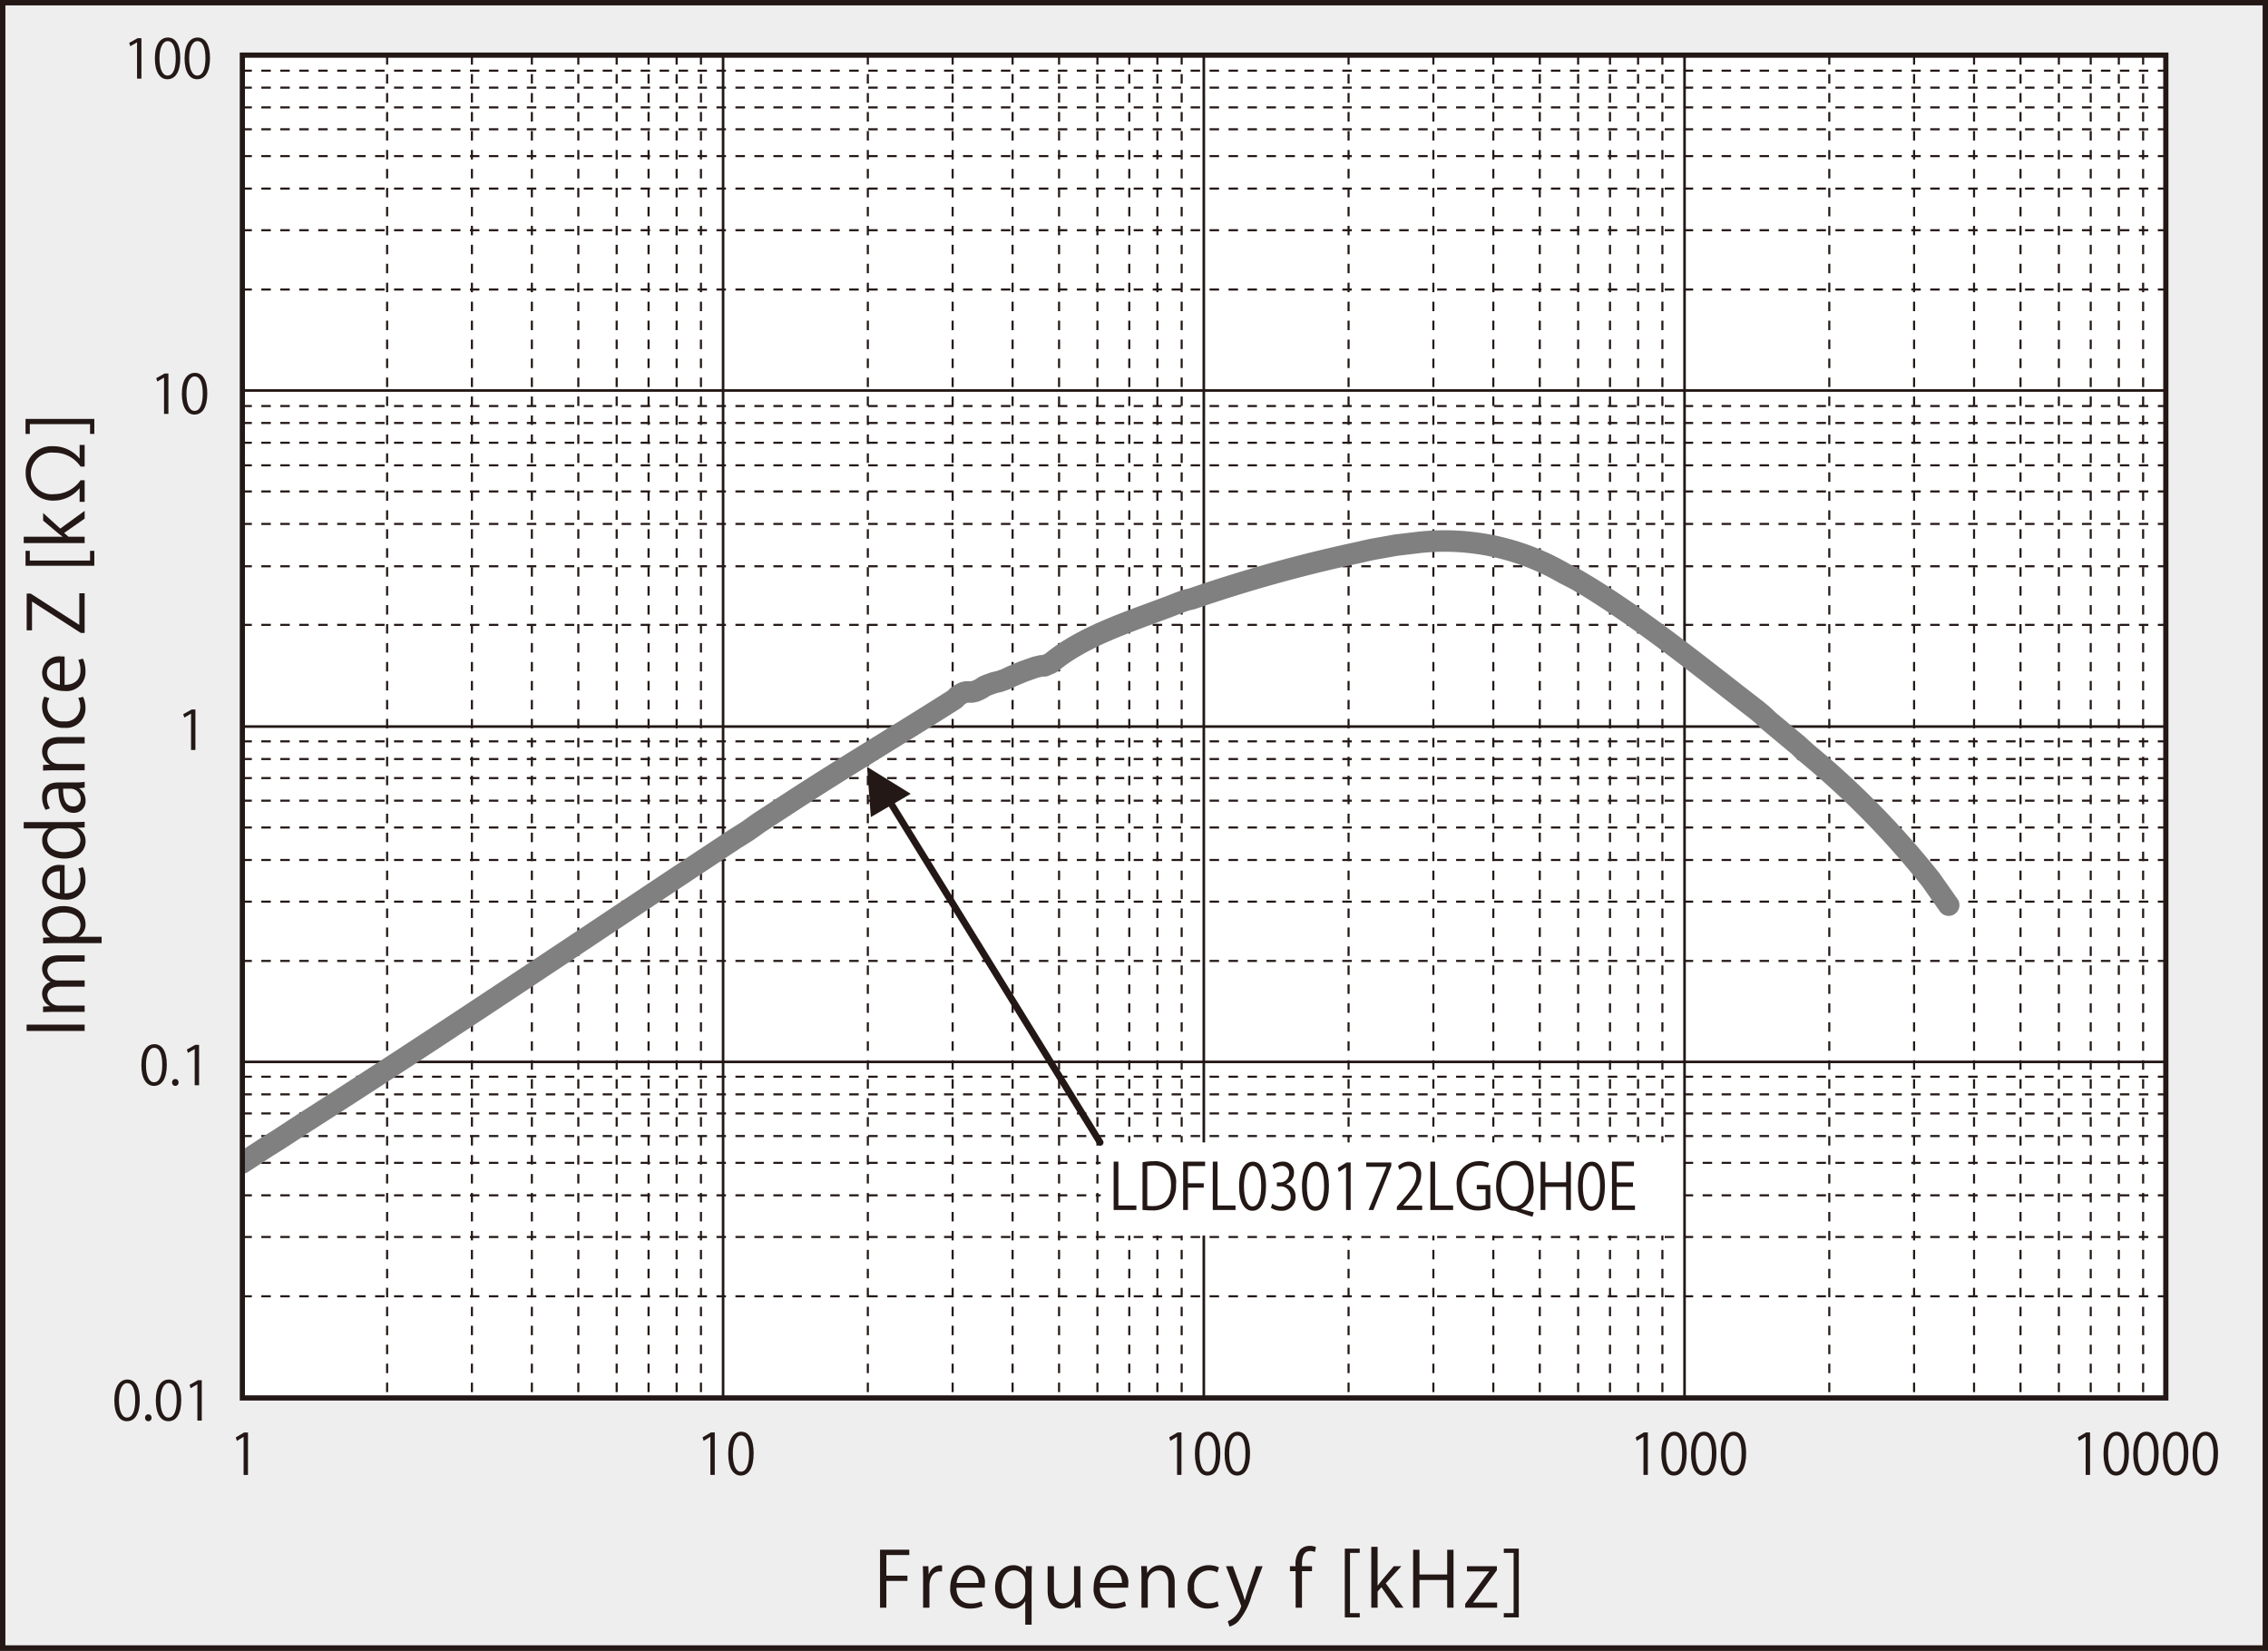
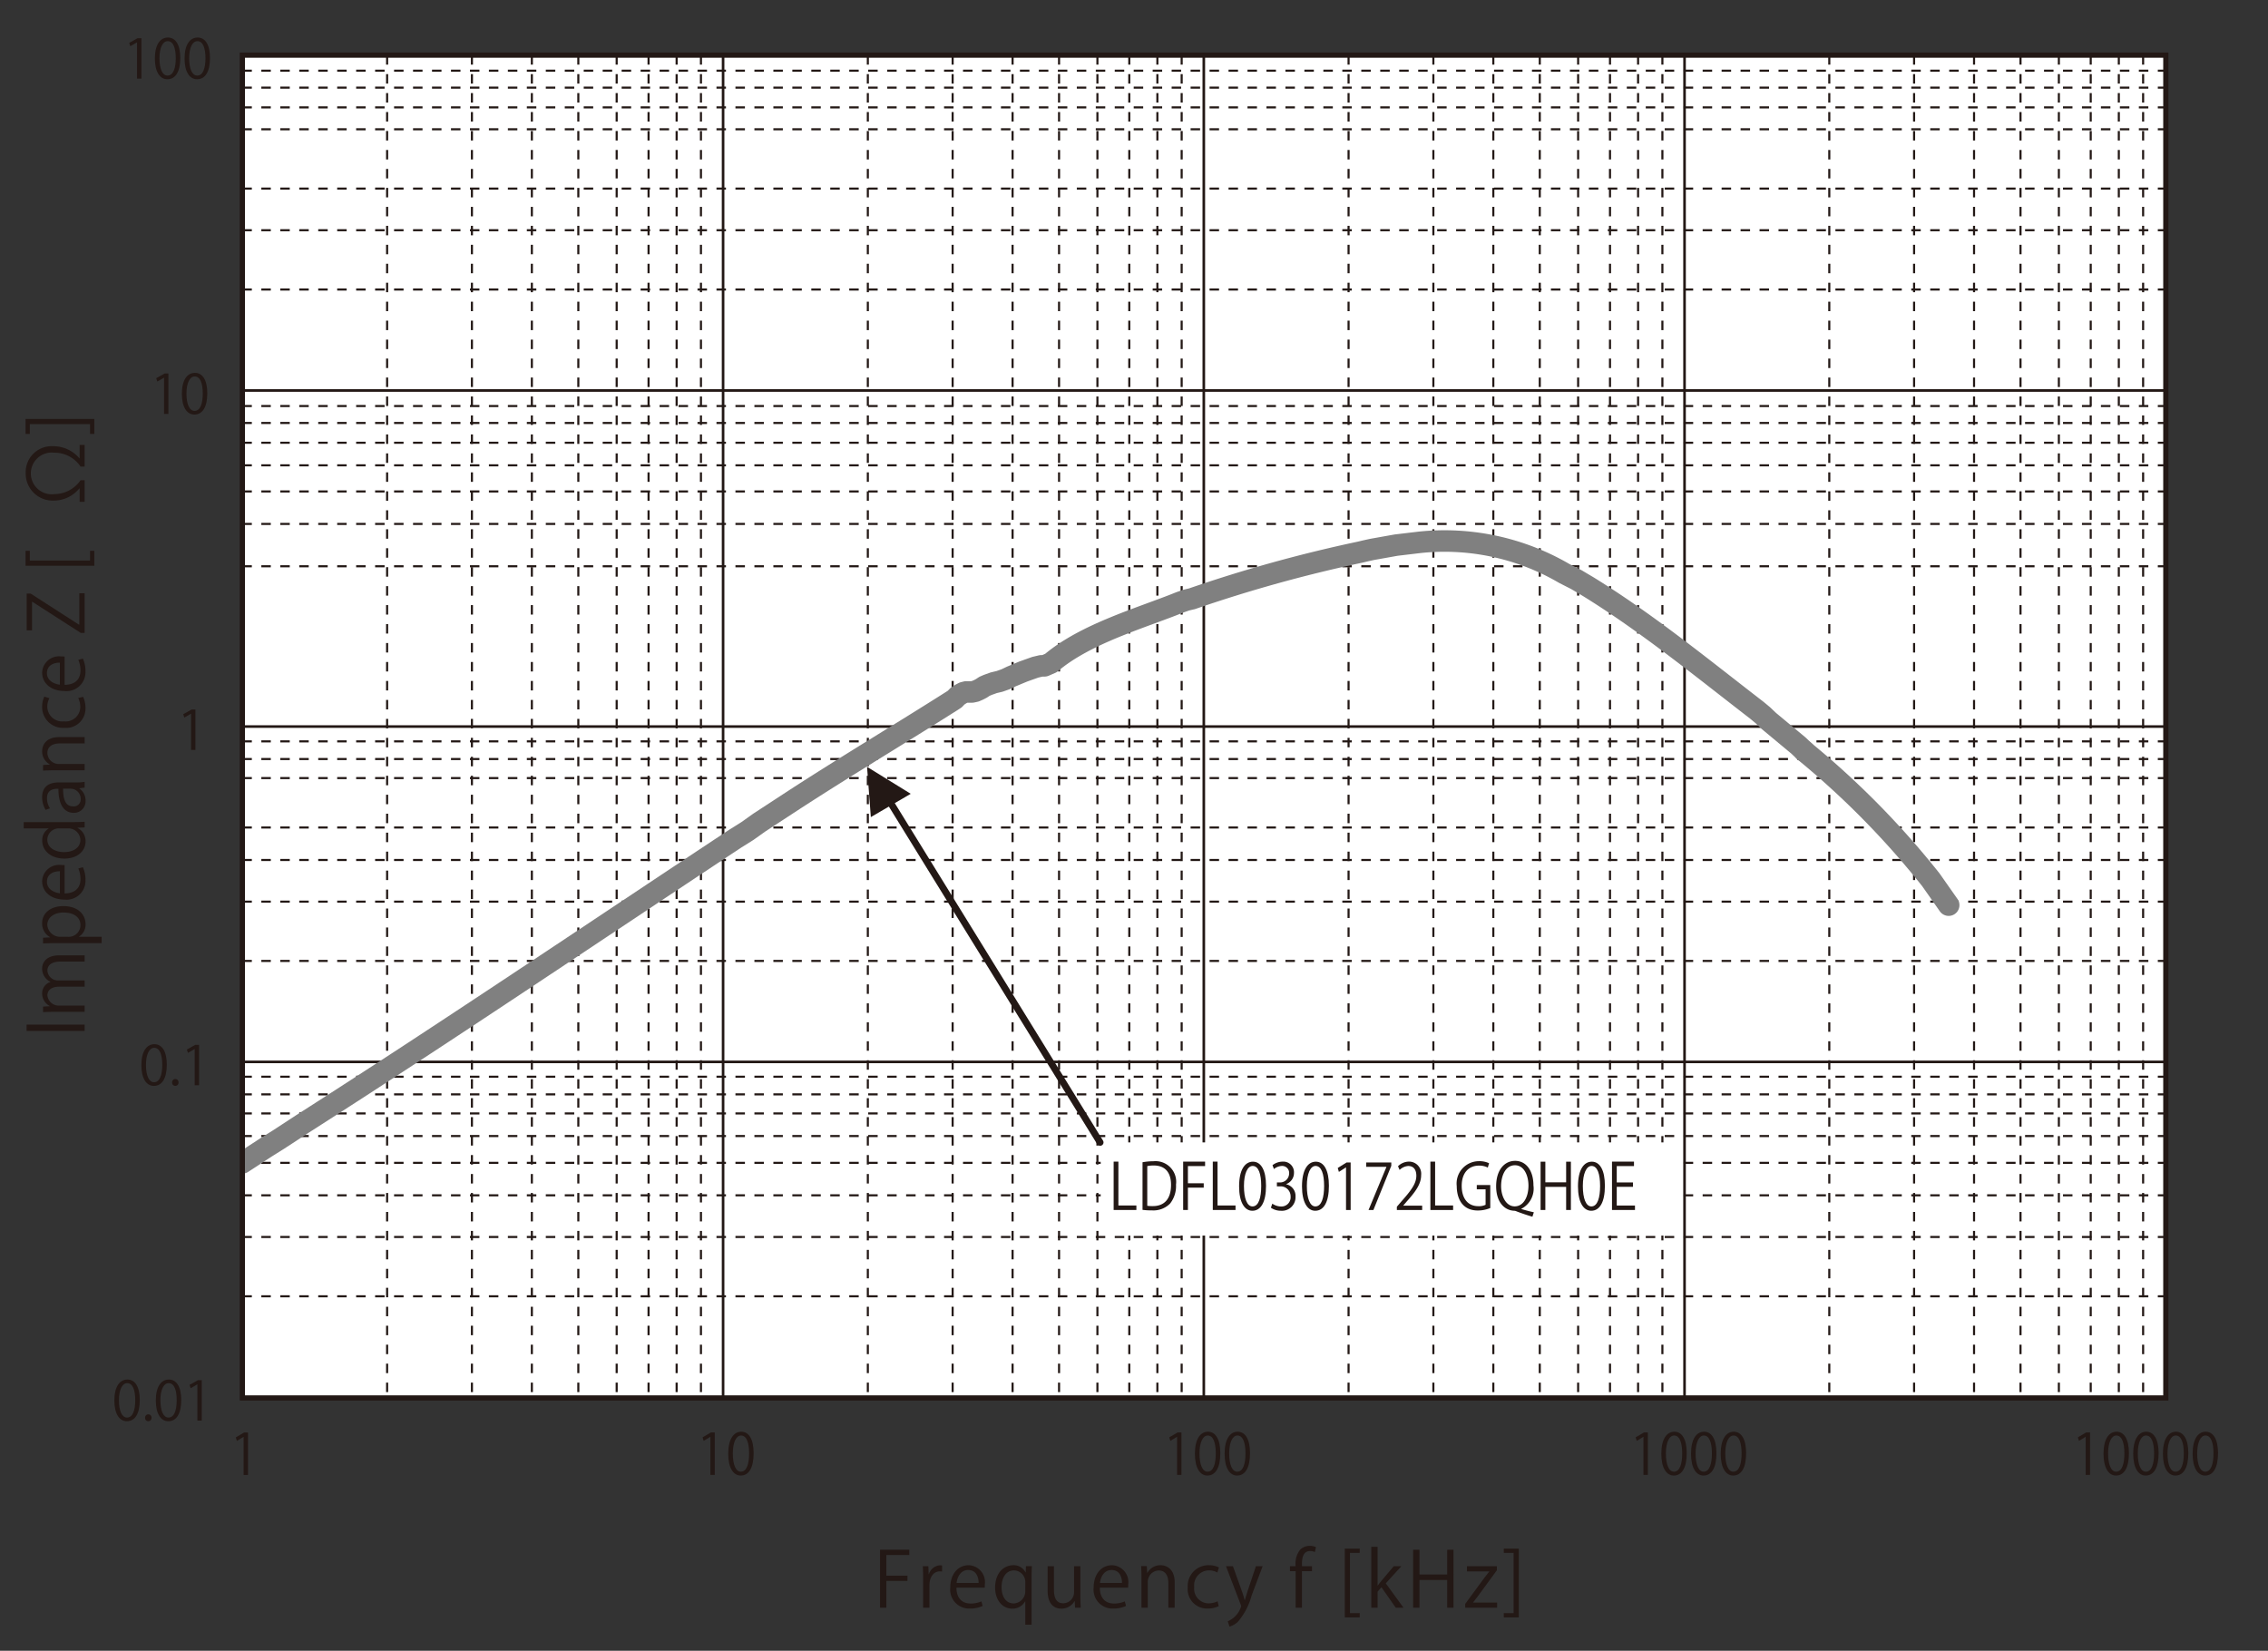
<svg xmlns="http://www.w3.org/2000/svg" id="レイヤー_1" data-name="レイヤー 1" viewBox="0 0 239.896 174.616">
  <rect x="0" y="0" width="239.896" height="174.616" fill="#333333" stroke="none" />
  <defs>
    <style>
      .cls-1, .cls-10, .cls-11, .cls-5, .cls-6, .cls-7, .cls-8 {
        fill: none;
      }

      .cls-2 {
        fill: #eeeeef;
        stroke-width: 0.57px;
      }

      .cls-10, .cls-11, .cls-2, .cls-5, .cls-6, .cls-7 {
        stroke: #231815;
      }

      .cls-2, .cls-5, .cls-6, .cls-7 {
        stroke-miterlimit: 3.864;
      }

      .cls-3 {
        fill: #231815;
      }

      .cls-4 {
        fill: #fff;
      }

      .cls-5, .cls-7 {
        stroke-width: 0.221px;
      }

      .cls-5 {
        stroke-dasharray: 1.003 1.003;
      }

      .cls-6 {
        stroke-width: 0.275px;
      }

      .cls-8 {
        stroke: gray;
        stroke-width: 2.275px;
      }

      .cls-11, .cls-8 {
        stroke-linecap: round;
        stroke-linejoin: round;
      }

      .cls-9 {
        clip-path: url(#clip-path);
      }

      .cls-10 {
        stroke-miterlimit: 10;
        stroke-width: 0.55px;
      }

      .cls-11 {
        stroke-width: 0.722px;
      }
    </style>
    <clipPath id="clip-path">
      <rect class="cls-1" x="25.636" y="5.839" width="203.457" height="142.039" />
    </clipPath>
  </defs>
  <g>
-     <rect class="cls-2" x="0.285" y="0.285" width="239.326" height="174.046" />
    <path class="cls-3" d="M25.767,156.019V151.995h-.011l-.702.426-.114-.372.885-.521H26.23v4.491Z" />
    <g>
      <path class="cls-3" d="M75.141,156.013v-4.023H75.13l-.702.426-.114-.372.885-.521H75.604v4.491Z" />
      <path class="cls-3" d="M77.028,153.782c0-1.571.582-2.333,1.381-2.333.811,0,1.307.804,1.307,2.272,0,1.56-.52,2.363-1.369,2.363C77.57,156.085,77.028,155.281,77.028,153.782Zm2.208-.036c0-1.121-.257-1.896-.855-1.896-.508,0-.868.714-.868,1.896s.314,1.931.851,1.931C78.997,155.677,79.236,154.814,79.236,153.746Z" />
      <path class="cls-3" d="M124.503,156.013v-4.023h-.011l-.702.426-.114-.372.885-.521h.405v4.491Z" />
      <path class="cls-3" d="M126.39,153.782c0-1.571.582-2.333,1.381-2.333.811,0,1.307.804,1.307,2.272,0,1.56-.52,2.363-1.369,2.363C126.932,156.085,126.39,155.281,126.39,153.782Zm2.208-.036c0-1.121-.257-1.896-.855-1.896-.508,0-.868.714-.868,1.896s.314,1.931.851,1.931C128.359,155.677,128.598,154.814,128.598,153.746Z" />
      <path class="cls-3" d="M129.532,153.782c0-1.571.582-2.333,1.381-2.333.811,0,1.307.804,1.307,2.272,0,1.56-.52,2.363-1.369,2.363C130.074,156.085,129.532,155.281,129.532,153.782Zm2.208-.036c0-1.121-.257-1.896-.855-1.896-.508,0-.868.714-.868,1.896s.314,1.931.851,1.931C131.501,155.677,131.74,154.814,131.74,153.746Z" />
      <path class="cls-3" d="M173.836,156.013v-4.023h-.011l-.702.426-.114-.372.885-.521h.405v4.491Z" />
      <path class="cls-3" d="M175.724,153.782c0-1.571.582-2.333,1.381-2.333.811,0,1.307.804,1.307,2.272,0,1.56-.52,2.363-1.369,2.363C176.266,156.085,175.724,155.281,175.724,153.782Zm2.208-.036c0-1.121-.257-1.896-.855-1.896-.508,0-.868.714-.868,1.896s.314,1.931.851,1.931C177.693,155.677,177.932,154.814,177.932,153.746Z" />
      <path class="cls-3" d="M178.866,153.782c0-1.571.582-2.333,1.381-2.333.811,0,1.307.804,1.307,2.272,0,1.56-.52,2.363-1.369,2.363C179.408,156.085,178.866,155.281,178.866,153.782Zm2.208-.036c0-1.121-.257-1.896-.855-1.896-.508,0-.868.714-.868,1.896s.314,1.931.851,1.931C180.834,155.677,181.074,154.814,181.074,153.746Z" />
      <path class="cls-3" d="M182.007,153.782c0-1.571.582-2.333,1.381-2.333.811,0,1.307.804,1.307,2.272,0,1.56-.52,2.363-1.369,2.363C182.549,156.085,182.007,155.281,182.007,153.782Zm2.208-.036c0-1.121-.257-1.896-.855-1.896-.508,0-.868.714-.868,1.896s.314,1.931.851,1.931C183.976,155.677,184.215,154.814,184.215,153.746Z" />
      <path class="cls-3" d="M220.61,156.013v-4.023h-.011l-.702.426-.114-.372.885-.521h.405v4.491Z" />
      <path class="cls-3" d="M222.498,153.782c0-1.571.582-2.333,1.381-2.333.811,0,1.307.804,1.307,2.272,0,1.56-.52,2.363-1.369,2.363C223.04,156.085,222.498,155.281,222.498,153.782Zm2.208-.036c0-1.121-.257-1.896-.855-1.896-.508,0-.868.714-.868,1.896s.314,1.931.851,1.931C224.466,155.677,224.706,154.814,224.706,153.746Z" />
      <path class="cls-3" d="M225.639,153.782c0-1.571.582-2.333,1.381-2.333.811,0,1.307.804,1.307,2.272,0,1.56-.52,2.363-1.369,2.363C226.181,156.085,225.639,155.281,225.639,153.782Zm2.208-.036c0-1.121-.257-1.896-.855-1.896-.508,0-.868.714-.868,1.896s.314,1.931.851,1.931C227.608,155.677,227.847,154.814,227.847,153.746Z" />
      <path class="cls-3" d="M228.781,153.782c0-1.571.582-2.333,1.381-2.333.811,0,1.307.804,1.307,2.272,0,1.56-.52,2.363-1.369,2.363C229.323,156.085,228.781,155.281,228.781,153.782Zm2.208-.036c0-1.121-.257-1.896-.855-1.896-.508,0-.868.714-.868,1.896s.314,1.931.851,1.931C230.75,155.677,230.989,154.814,230.989,153.746Z" />
      <path class="cls-3" d="M231.922,153.782c0-1.571.582-2.333,1.381-2.333.811,0,1.307.804,1.307,2.272,0,1.56-.52,2.363-1.369,2.363C232.464,156.085,231.922,155.281,231.922,153.782Zm2.208-.036c0-1.121-.257-1.896-.855-1.896-.508,0-.868.714-.868,1.896s.314,1.931.851,1.931C233.891,155.677,234.13,154.814,234.13,153.746Z" />
    </g>
    <rect class="cls-4" x="25.459" y="6.069" width="203.488" height="141.605" />
    <rect class="cls-4" x="25.636" y="5.839" width="203.457" height="142.039" />
    <line class="cls-5" x1="25.635" y1="137.123" x2="229.029" y2="137.123" />
    <line class="cls-5" x1="25.635" y1="130.849" x2="229.029" y2="130.849" />
    <line class="cls-5" x1="25.635" y1="126.442" x2="229.029" y2="126.442" />
    <line class="cls-5" x1="25.635" y1="123.007" x2="229.029" y2="123.007" />
    <line class="cls-5" x1="25.635" y1="120.171" x2="229.029" y2="120.171" />
    <line class="cls-5" x1="25.635" y1="117.78" x2="229.029" y2="117.78" />
    <line class="cls-5" x1="25.635" y1="115.763" x2="229.029" y2="115.763" />
    <line class="cls-5" x1="25.635" y1="113.897" x2="229.029" y2="113.897" />
    <line class="cls-5" x1="25.635" y1="101.648" x2="229.029" y2="101.648" />
    <line class="cls-5" x1="25.635" y1="95.377" x2="229.029" y2="95.377" />
    <line class="cls-5" x1="25.635" y1="90.97" x2="229.029" y2="90.97" />
    <line class="cls-5" x1="25.635" y1="87.534" x2="229.029" y2="87.534" />
-     <line class="cls-5" x1="25.635" y1="84.696" x2="229.029" y2="84.696" />
    <line class="cls-5" x1="25.635" y1="82.306" x2="229.029" y2="82.306" />
    <line class="cls-5" x1="25.635" y1="80.291" x2="229.029" y2="80.291" />
    <line class="cls-5" x1="25.635" y1="78.423" x2="229.029" y2="78.423" />
-     <line class="cls-5" x1="25.635" y1="66.099" x2="229.029" y2="66.099" />
    <line class="cls-5" x1="25.635" y1="59.901" x2="229.029" y2="59.901" />
    <line class="cls-5" x1="25.635" y1="55.422" x2="229.029" y2="55.422" />
    <line class="cls-5" x1="25.635" y1="51.986" x2="229.029" y2="51.986" />
    <line class="cls-5" x1="25.635" y1="49.223" x2="229.029" y2="49.223" />
    <line class="cls-5" x1="25.635" y1="46.835" x2="229.029" y2="46.835" />
    <line class="cls-5" x1="25.635" y1="44.742" x2="229.029" y2="44.742" />
    <line class="cls-5" x1="25.635" y1="42.95" x2="229.029" y2="42.95" />
    <line class="cls-5" x1="25.635" y1="30.627" x2="229.029" y2="30.627" />
    <line class="cls-5" x1="25.635" y1="24.353" x2="229.029" y2="24.353" />
    <line class="cls-5" x1="25.635" y1="19.948" x2="229.029" y2="19.948" />
-     <line class="cls-5" x1="25.635" y1="16.513" x2="229.029" y2="16.513" />
    <line class="cls-5" x1="25.635" y1="13.675" x2="229.029" y2="13.675" />
    <line class="cls-5" x1="25.635" y1="11.36" x2="229.029" y2="11.36" />
    <line class="cls-5" x1="25.635" y1="9.27" x2="229.029" y2="9.27" />
    <line class="cls-5" x1="25.635" y1="7.477" x2="229.029" y2="7.477" />
    <line class="cls-6" x1="25.635" y1="112.328" x2="229.029" y2="112.328" />
    <line class="cls-6" x1="25.635" y1="76.855" x2="229.029" y2="76.855" />
    <line class="cls-6" x1="25.635" y1="41.307" x2="229.029" y2="41.307" />
    <line class="cls-7" x1="25.635" y1="5.834" x2="229.029" y2="5.834" />
    <line class="cls-5" x1="40.947" y1="5.834" x2="40.947" y2="147.8" />
    <line class="cls-5" x1="49.918" y1="5.834" x2="49.918" y2="147.8" />
    <line class="cls-5" x1="56.258" y1="5.834" x2="56.258" y2="147.8" />
    <line class="cls-5" x1="61.172" y1="5.834" x2="61.172" y2="147.8" />
    <line class="cls-5" x1="65.228" y1="5.834" x2="65.228" y2="147.8" />
    <line class="cls-5" x1="68.601" y1="5.834" x2="68.601" y2="147.8" />
    <line class="cls-5" x1="71.57" y1="5.834" x2="71.57" y2="147.8" />
    <line class="cls-5" x1="74.142" y1="5.834" x2="74.142" y2="147.8" />
    <line class="cls-5" x1="91.795" y1="5.834" x2="91.795" y2="147.8" />
    <line class="cls-5" x1="100.765" y1="5.834" x2="100.765" y2="147.8" />
    <line class="cls-5" x1="107.107" y1="5.834" x2="107.107" y2="147.8" />
    <line class="cls-5" x1="112.021" y1="5.834" x2="112.021" y2="147.8" />
    <line class="cls-5" x1="116.078" y1="5.834" x2="116.078" y2="147.8" />
    <line class="cls-5" x1="119.449" y1="5.834" x2="119.449" y2="147.8" />
    <line class="cls-5" x1="122.42" y1="5.834" x2="122.42" y2="147.8" />
    <line class="cls-5" x1="124.99" y1="5.834" x2="124.99" y2="147.8" />
    <line class="cls-5" x1="142.644" y1="5.834" x2="142.644" y2="147.8" />
    <line class="cls-5" x1="151.613" y1="5.834" x2="151.613" y2="147.8" />
    <line class="cls-5" x1="157.955" y1="5.834" x2="157.955" y2="147.8" />
    <line class="cls-5" x1="162.869" y1="5.834" x2="162.869" y2="147.8" />
    <line class="cls-5" x1="166.926" y1="5.834" x2="166.926" y2="147.8" />
    <line class="cls-5" x1="170.297" y1="5.834" x2="170.297" y2="147.8" />
    <line class="cls-5" x1="173.267" y1="5.834" x2="173.267" y2="147.8" />
    <line class="cls-5" x1="175.838" y1="5.834" x2="175.838" y2="147.8" />
    <line class="cls-5" x1="193.492" y1="5.834" x2="193.492" y2="147.8" />
    <line class="cls-5" x1="202.461" y1="5.834" x2="202.461" y2="147.8" />
    <line class="cls-5" x1="208.804" y1="5.834" x2="208.804" y2="147.8" />
    <line class="cls-5" x1="213.718" y1="5.834" x2="213.718" y2="147.8" />
    <line class="cls-5" x1="217.775" y1="5.834" x2="217.775" y2="147.8" />
    <line class="cls-5" x1="221.144" y1="5.834" x2="221.144" y2="147.8" />
    <line class="cls-5" x1="224.117" y1="5.834" x2="224.117" y2="147.8" />
    <line class="cls-5" x1="226.687" y1="5.834" x2="226.687" y2="147.8" />
    <line class="cls-6" x1="76.484" y1="5.834" x2="76.484" y2="147.8" />
    <line class="cls-6" x1="127.332" y1="5.834" x2="127.332" y2="147.8" />
    <line class="cls-6" x1="178.181" y1="5.834" x2="178.181" y2="147.8" />
    <line class="cls-7" x1="229.029" y1="5.834" x2="229.029" y2="147.8" />
    <rect class="cls-4" x="116.424" y="120.844" width="60.748" height="9.857" />
    <path class="cls-8" d="M190.865,79.469l.627.521a89.397,89.397,0,0,1,12.74,13.069l1.887,2.688" />
    <g class="cls-9">
      <path class="cls-8" d="M25.635,123.007l2.516-1.642,1.312-.822,2.514-1.643c15.352-9.814,30.523-20.083,45.766-30.17l1.312-.822,1.258-.896,3.771-2.464c5.492-3.562,11.055-6.885,16.568-10.381l.344-.226.283-.297.344-.226.285-.149.287-.073h.627l.344-.075.342-.149.287-.149.342-.225.344-.148.629-.226.627-.149.629-.223.627-.3,1.258-.522,1.258-.447.629-.149h.342l.685-.298c3.672-3.118,9.52-4.75,13.654-6.424l.629-.224.629-.148a149.625,149.625,0,0,1,17.767-4.929l.629-.149.686-.15,2.514-.448,2.514-.299a25.083,25.083,0,0,1,15.254,3.286l1.315.672,1.256.746c6.193,3.825,11.945,8.532,17.826,13.069l.629.523.629.599,3.141,2.611.631.6" />
    </g>
    <rect class="cls-10" x="25.635" y="5.833" width="203.453" height="142.043" />
    <path class="cls-11" d="M103.508,53.63" />
    <path class="cls-11" d="M115.963,77.228" />
    <path class="cls-11" d="M97.967,73.644" />
    <path class="cls-11" d="M116.363,104.336" />
    <path class="cls-11" d="M101.91,66.176" />
    <path class="cls-11" d="M116.363,89.551" />
    <line class="cls-11" x1="116.363" y1="120.842" x2="93.968" y2="84.548" />
    <g>
      <path class="cls-3" d="M12.096,148.148c0-1.495.583-2.22,1.382-2.22.81,0,1.307.765,1.307,2.163,0,1.483-.52,2.248-1.37,2.248C12.639,150.339,12.096,149.574,12.096,148.148Zm2.209-.034c0-1.067-.257-1.804-.856-1.804-.508,0-.867.68-.867,1.804s.314,1.838.851,1.838C14.066,149.951,14.305,149.129,14.305,148.113Z" />
      <path class="cls-3" d="M15.347,149.98a.344.344,0,0,1,.342-.371.34.34,0,0,1,.337.371.34.34,0,1,1-.679,0Z" />
      <path class="cls-3" d="M16.481,148.148c0-1.495.583-2.22,1.382-2.22.81,0,1.307.765,1.307,2.163,0,1.483-.52,2.248-1.37,2.248C17.024,150.339,16.481,149.574,16.481,148.148Zm2.209-.034c0-1.067-.257-1.804-.856-1.804-.508,0-.867.68-.867,1.804s.314,1.838.851,1.838C18.451,149.951,18.69,149.129,18.69,148.113Z" />
      <path class="cls-3" d="M20.878,150.271v-3.829h-.012l-.701.405-.114-.354.885-.496h.404v4.274Z" />
    </g>
    <g>
      <path class="cls-3" d="M14.954,112.676c0-1.495.582-2.22,1.381-2.22.811,0,1.307.765,1.307,2.163,0,1.483-.519,2.248-1.369,2.248C15.496,114.867,14.954,114.103,14.954,112.676Zm2.209-.034c0-1.067-.257-1.804-.856-1.804-.508,0-.867.68-.867,1.804s.313,1.838.85,1.838C16.922,114.48,17.163,113.657,17.163,112.642Z" />
      <path class="cls-3" d="M18.204,114.508a.344.344,0,0,1,.343-.371.34.34,0,0,1,.336.371.34.34,0,1,1-.679,0Z" />
      <path class="cls-3" d="M20.594,114.799v-3.829h-.012l-.702.405-.114-.354.885-.496h.405v4.274Z" />
    </g>
    <path class="cls-3" d="M20.208,79.329v-3.829h-.012l-.701.405-.114-.354.885-.496h.404v4.274Z" />
    <g>
      <path class="cls-3" d="M17.351,43.784v-3.829h-.012l-.701.405L16.524,40.006l.885-.496H17.813v4.274Z" />
      <path class="cls-3" d="M19.237,41.661c0-1.495.583-2.22,1.382-2.22.81,0,1.307.765,1.307,2.163,0,1.483-.52,2.248-1.37,2.248C19.78,43.853,19.237,43.088,19.237,41.661Zm2.209-.034c0-1.067-.257-1.804-.856-1.804-.508,0-.867.68-.867,1.804s.314,1.838.851,1.838C21.207,43.465,21.446,42.643,21.446,41.627Z" />
    </g>
    <g>
      <path class="cls-3" d="M14.496,8.315V4.485h-.012l-.702.405-.114-.354.885-.496h.405V8.315Z" />
      <path class="cls-3" d="M16.381,6.191c0-1.495.582-2.22,1.381-2.22.811,0,1.307.765,1.307,2.163,0,1.483-.519,2.248-1.369,2.248C16.923,8.383,16.381,7.618,16.381,6.191Zm2.209-.034c0-1.067-.257-1.804-.856-1.804-.508,0-.867.68-.867,1.804s.313,1.838.85,1.838C18.35,7.995,18.59,7.173,18.59,6.157Z" />
      <path class="cls-3" d="M19.523,6.191c0-1.495.583-2.22,1.382-2.22.81,0,1.307.765,1.307,2.163,0,1.483-.52,2.248-1.37,2.248C20.066,8.383,19.523,7.618,19.523,6.191Zm2.209-.034c0-1.067-.257-1.804-.856-1.804-.508,0-.867.68-.867,1.804s.314,1.838.851,1.838C21.493,7.995,21.732,7.173,21.732,6.157Z" />
    </g>
    <g>
      <path class="cls-3" d="M93.085,170.066v-6.14h3.094v.564H93.753v2.184h2.231v.556H93.753v2.836Z" />
      <path class="cls-3" d="M99.647,166.238a2.068,2.068,0,0,0-.241-.016c-.726,0-1.096.717-1.096,1.458v2.385h-.669v-3.077c0-.468-.008-.895-.032-1.313h.588l.032.846h.024a1.314,1.314,0,0,1,1.192-.942,1.764,1.764,0,0,1,.201.023Z" />
      <path class="cls-3" d="M103.939,169.88a3.181,3.181,0,0,1-1.378.274,1.998,1.998,0,0,1-2.047-2.216c0-1.378.773-2.368,1.958-2.368a1.788,1.788,0,0,1,1.7,2.006c0,.152-.008.266-.017.37h-2.988c.008,1.217.7,1.676,1.49,1.676a2.77,2.77,0,0,0,1.152-.226Zm-.428-2.433c.009-.597-.241-1.37-1.104-1.37-.806,0-1.16.766-1.225,1.37Z" />
      <path class="cls-3" d="M109.148,165.666c-.017.347-.032.718-.032,1.209v4.987h-.669v-2.466h-.024a1.496,1.496,0,0,1-1.378.766c-.99,0-1.788-.878-1.788-2.224,0-1.651,1.015-2.368,1.917-2.368a1.384,1.384,0,0,1,1.298.757h.023l.024-.661Zm-.701,1.749a1.225,1.225,0,0,0-1.185-1.298c-.83,0-1.321.742-1.321,1.773,0,.918.403,1.724,1.297,1.724a1.277,1.277,0,0,0,1.209-1.297Z" />
      <path class="cls-3" d="M114.275,168.898c0,.451.024.829.041,1.168h-.604l-.032-.692h-.024a1.592,1.592,0,0,1-1.401.789c-.661,0-1.442-.379-1.442-1.894v-2.594H111.48v2.474c0,.854.249,1.449.982,1.449a1.162,1.162,0,0,0,1.145-1.191v-2.731h.668Z" />
      <path class="cls-3" d="M119.105,169.88a3.181,3.181,0,0,1-1.378.274,1.998,1.998,0,0,1-2.047-2.216c0-1.378.773-2.368,1.958-2.368a1.788,1.788,0,0,1,1.7,2.006c0,.152-.008.266-.017.37h-2.988c.008,1.217.7,1.676,1.49,1.676a2.77,2.77,0,0,0,1.152-.226Zm-.428-2.433c.009-.597-.241-1.37-1.104-1.37-.806,0-1.16.766-1.225,1.37Z" />
      <path class="cls-3" d="M124.25,170.066h-.669v-2.595c0-.717-.258-1.345-1.023-1.345a1.196,1.196,0,0,0-1.152,1.249v2.69h-.668v-3.263c0-.451-.017-.781-.032-1.137h.596l.04.718h.017a1.567,1.567,0,0,1,1.41-.813c.548,0,1.482.33,1.482,1.82Z" />
      <path class="cls-3" d="M128.91,169.904a2.807,2.807,0,0,1-1.192.25,2.044,2.044,0,0,1-2.087-2.24,2.196,2.196,0,0,1,2.248-2.344,2.414,2.414,0,0,1,1.055.233l-.169.54a1.773,1.773,0,0,0-.902-.227,1.579,1.579,0,0,0-1.547,1.757,1.549,1.549,0,0,0,1.522,1.732,2.202,2.202,0,0,0,.951-.218Z" />
      <path class="cls-3" d="M133.554,165.675l-1.168,3.109a7.13,7.13,0,0,1-1.442,2.764,2.198,2.198,0,0,1-.894.516l-.186-.563a2.507,2.507,0,0,0,1.418-1.58.565.565,0,0,0-.049-.185l-1.555-4.061h.733l.959,2.667c.112.306.209.652.281.918h.024c.072-.266.178-.596.282-.935l.886-2.65Z" />
      <path class="cls-3" d="M137.045,165.675a2.39,2.39,0,0,1,.483-1.757,1.451,1.451,0,0,1,1.015-.395,1.634,1.634,0,0,1,.653.129l-.113.523a1.272,1.272,0,0,0-.508-.104c-.692,0-.861.645-.861,1.354v.25h1.063v.523h-1.063v3.867h-.669v-3.867h-.604v-.523Z" />
      <path class="cls-3" d="M143.825,171.089h-1.579v-7.275h1.579v.451h-1.031v6.373h1.031Z" />
      <path class="cls-3" d="M148.455,170.066h-.821l-1.515-2.167-.403.459v1.708h-.668V163.62h.668v4.101h.017c.104-.152.258-.346.379-.491l1.312-1.555h.806l-1.651,1.812Z" />
      <path class="cls-3" d="M153.745,170.066h-.669V167.133h-2.933v2.933h-.669v-6.131h.669v2.618h2.933v-2.618h.669Z" />
      <path class="cls-3" d="M158.332,165.675v.427l-2.006,2.739c-.169.233-.33.443-.508.661v.016H158.356v.548H154.98v-.403l2.022-2.755c.178-.233.339-.443.523-.669v-.016h-2.36v-.548Z" />
      <path class="cls-3" d="M159.062,163.814H160.649V171.089H159.062v-.451h1.039v-6.373H159.062Z" />
    </g>
    <g>
      <path class="cls-3" d="M2.814,109.054v-.669H8.954v.669Z" />
      <path class="cls-3" d="M8.954,101.055v.66H6.416c-.854,0-1.402.307-1.402.967A1.119,1.119,0,0,0,6.19,103.713H8.954v.661h-2.707c-.701,0-1.233.298-1.233.919a1.194,1.194,0,0,0,1.249,1.079H8.954v.661H5.69c-.451,0-.773.016-1.136.031v-.588l.709-.04v-.024a1.462,1.462,0,0,1-.806-1.337,1.254,1.254,0,0,1,.878-1.2v-.017a1.539,1.539,0,0,1-.878-1.41c0-.54.347-1.394,1.854-1.394Z" />
      <path class="cls-3" d="M5.303,99.136a1.627,1.627,0,0,1-.846-1.499c0-1.039.895-1.788,2.24-1.788,1.611,0,2.353.942,2.353,1.909a1.493,1.493,0,0,1-.701,1.321v.017h2.4v.668H5.972c-.572,0-1.015.017-1.418.033v-.604l.749-.04Zm1.901-.04a1.239,1.239,0,0,0,1.306-1.232c0-.862-.741-1.338-1.789-1.338-.91,0-1.716.459-1.716,1.313a1.35,1.35,0,0,0,1.361,1.257Z" />
      <path class="cls-3" d="M8.768,91.735a3.184,3.184,0,0,1,.273,1.378,1.997,1.997,0,0,1-2.215,2.046c-1.378,0-2.369-.773-2.369-1.958A1.788,1.788,0,0,1,6.463,91.502c.153,0,.267.008.371.016v2.989c1.217-.008,1.676-.701,1.676-1.49a2.786,2.786,0,0,0-.226-1.152ZM6.335,92.162c-.596-.008-1.369.242-1.369,1.104,0,.807.766,1.16,1.369,1.225Z" />
      <path class="cls-3" d="M7.866,86.961c.354,0,.789-.016,1.088-.031v.596l-.75.032v.024a1.552,1.552,0,0,1,.847,1.434c0,1.016-.879,1.805-2.232,1.805-1.482,0-2.353-.87-2.353-1.893a1.411,1.411,0,0,1,.677-1.281V87.63H2.508V86.961ZM6.319,87.63A1.215,1.215,0,0,0,5.005,88.815c0,.83.773,1.321,1.78,1.321.927,0,1.717-.435,1.717-1.297A1.264,1.264,0,0,0,7.165,87.63Z" />
      <path class="cls-3" d="M7.906,82.768a6.131,6.131,0,0,0,1.048-.064v.612L8.389,83.38v.024a1.526,1.526,0,0,1,.661,1.297,1.218,1.218,0,0,1-1.249,1.281c-1.056,0-1.628-.918-1.619-2.546-.371,0-1.209,0-1.209.999a1.894,1.894,0,0,0,.314,1.071l-.459.161a2.491,2.491,0,0,1-.371-1.337c0-1.241.878-1.563,1.748-1.563Zm-1.232.661c0,.829.121,1.869,1.047,1.869a.731.731,0,0,0,.814-.758A1.074,1.074,0,0,0,7.503,83.429Z" />
      <path class="cls-3" d="M8.954,77.971v.668H6.359c-.717,0-1.346.258-1.346,1.023a1.196,1.196,0,0,0,1.249,1.152H8.954v.668H5.69c-.451,0-.781.017-1.136.033V80.919l.717-.04v-.017a1.567,1.567,0,0,1-.813-1.409c0-.549.33-1.482,1.821-1.482Z" />
      <path class="cls-3" d="M8.793,73.713a2.805,2.805,0,0,1,.249,1.191A2.043,2.043,0,0,1,6.802,76.991a2.196,2.196,0,0,1-2.345-2.247,2.43,2.43,0,0,1,.233-1.056l.54.169a1.784,1.784,0,0,0-.226.902,1.578,1.578,0,0,0,1.757,1.547,1.548,1.548,0,0,0,1.731-1.522,2.204,2.204,0,0,0-.217-.951Z" />
      <path class="cls-3" d="M8.768,69.671a3.184,3.184,0,0,1,.273,1.378,1.997,1.997,0,0,1-2.215,2.046c-1.378,0-2.369-.773-2.369-1.958A1.788,1.788,0,0,1,6.463,69.438c.153,0,.267.008.371.016v2.989c1.217-.008,1.676-.701,1.676-1.49a2.786,2.786,0,0,0-.226-1.152Zm-2.434.427c-.596-.008-1.369.242-1.369,1.104,0,.807.766,1.16,1.369,1.225Z" />
      <path class="cls-3" d="M3.241,62.787,8.357,66.082h.032V62.755h.564v4.198H8.55L3.411,63.65H3.386v3.029H2.822V62.787Z" />
      <path class="cls-3" d="M9.976,58.266v1.578H2.702V58.266h.451V59.297H9.525V58.266Z" />
-       <path class="cls-3" d="M8.954,54.038v.821l-2.168,1.515.46.403h1.708v.668H2.508v-.668H6.609v-.017c-.153-.104-.347-.258-.491-.378L4.562,55.069v-.806l1.813,1.651Z" />
      <path class="cls-3" d="M8.421,47.065h.532v2.287H8.518A3.311,3.311,0,0,0,5.731,47.886a2.208,2.208,0,1,0,.016,4.383,3.389,3.389,0,0,0,2.771-1.466h.436v2.279H8.421V51.672H8.389a3.506,3.506,0,0,1-2.69,1.281,2.859,2.859,0,0,1-2.981-2.924,2.745,2.745,0,0,1,2.908-2.828,3.586,3.586,0,0,1,2.764,1.272h.032Z" />
      <path class="cls-3" d="M2.702,45.902V44.316H9.976v1.587H9.525V44.863H3.153v1.039Z" />
    </g>
    <g>
      <path class="cls-3" d="M120.2,127.993h-2.405V122.877h.502v4.64h1.903Z" />
      <path class="cls-3" d="M120.85,122.944a6.575,6.575,0,0,1,1.16-.107,2.187,2.187,0,0,1,2.381,2.471,2.991,2.991,0,0,1-.629,2.008,2.472,2.472,0,0,1-1.915.718,7.383,7.383,0,0,1-.997-.054Zm.501,4.605a3.672,3.672,0,0,0,.586.034c1.245,0,1.928-.786,1.928-2.25,0-1.329-.641-2.047-1.837-2.047a3.291,3.291,0,0,0-.677.066Z" />
      <path class="cls-3" d="M125.148,127.993V122.877h2.32v.471h-1.818v1.819h1.674V125.63h-1.674v2.363Z" />
      <path class="cls-3" d="M130.687,127.993h-2.405V122.877h.502v4.64H130.687Z" />
      <path class="cls-3" d="M131.065,125.496c0-1.76.616-2.612,1.463-2.612.857,0,1.384.899,1.384,2.545,0,1.745-.551,2.646-1.45,2.646C131.639,128.074,131.065,127.174,131.065,125.496Zm2.339-.041c0-1.255-.272-2.121-.906-2.121-.538,0-.919.799-.919,2.121,0,1.323.332,2.162.9,2.162C133.15,127.617,133.404,126.65,133.404,125.455Z" />
      <path class="cls-3" d="M136.047,125.275a1.254,1.254,0,0,1,.985,1.302,1.435,1.435,0,0,1-1.535,1.498,1.862,1.862,0,0,1-1.069-.322l.151-.43a1.683,1.683,0,0,0,.924.302.974.974,0,0,0,1.01-1.054,1.054,1.054,0,0,0-1.154-1.074h-.296v-.417h.296a.96.96,0,0,0,.997-.933.738.738,0,0,0-.78-.812,1.392,1.392,0,0,0-.827.329l-.151-.41a1.772,1.772,0,0,1,1.075-.376,1.124,1.124,0,0,1,1.197,1.188,1.259,1.259,0,0,1-.822,1.188Z" />
      <path class="cls-3" d="M137.718,125.496c0-1.76.616-2.612,1.463-2.612.857,0,1.384.899,1.384,2.545,0,1.745-.551,2.646-1.45,2.646C138.293,128.074,137.718,127.174,137.718,125.496Zm2.339-.041c0-1.255-.272-2.121-.906-2.121-.538,0-.919.799-.919,2.121,0,1.323.332,2.162.9,2.162C139.803,127.617,140.057,126.65,140.057,125.455Z" />
      <path class="cls-3" d="M142.375,127.993v-4.505h-.012l-.743.477-.121-.416.937-.584h.429v5.028Z" />
      <path class="cls-3" d="M144.511,122.965h2.652v.355l-1.892,4.673h-.514l1.892-4.552v-.014h-2.139Z" />
      <path class="cls-3" d="M150.429,127.993h-2.677v-.343l.441-.517c1.075-1.208,1.619-1.94,1.619-2.76,0-.537-.211-1.033-.863-1.033a1.442,1.442,0,0,0-.907.416l-.169-.39a1.676,1.676,0,0,1,1.173-.49,1.285,1.285,0,0,1,1.274,1.431c0,.946-.598,1.752-1.535,2.8l-.356.416v.014h2Z" />
      <path class="cls-3" d="M153.702,127.993h-2.404V122.877h.501v4.64h1.903Z" />
      <path class="cls-3" d="M157.633,127.785a3.432,3.432,0,0,1-1.312.262c-1.807,0-2.235-1.497-2.235-2.578a2.367,2.367,0,0,1,2.356-2.639,2.434,2.434,0,0,1,1.063.215l-.133.463a1.998,1.998,0,0,0-.942-.208c-1.088,0-1.819.779-1.819,2.136,0,1.383.695,2.154,1.746,2.154a1.606,1.606,0,0,0,.78-.147v-1.638h-.931v-.45h1.426Z" />
      <path class="cls-3" d="M160.918,127.893c.453.134.942.262,1.323.342l-.151.471c-.574-.168-1.179-.376-1.655-.558a.696.696,0,0,0-.26-.073c-1.052-.034-1.922-.927-1.922-2.592,0-1.686.846-2.686,2.012-2.686,1.16,0,1.934,1.033,1.934,2.592a2.402,2.402,0,0,1-1.28,2.477Zm-2.14-2.424c0,1.095.532,2.142,1.438,2.142.948,0,1.456-1.027,1.456-2.195,0-1.034-.447-2.155-1.426-2.155C159.225,123.26,158.778,124.388,158.778,125.469Z" />
      <path class="cls-3" d="M166.159,127.993h-.502v-2.444h-2.199v2.444h-.502v-5.109h.502v2.183h2.199v-2.183h.502Z" />
      <path class="cls-3" d="M166.91,125.496c0-1.76.616-2.612,1.463-2.612.857,0,1.384.899,1.384,2.545,0,1.745-.551,2.646-1.45,2.646C167.484,128.074,166.91,127.174,166.91,125.496Zm2.339-.041c0-1.255-.272-2.121-.906-2.121-.538,0-.919.799-.919,2.121,0,1.323.332,2.162.9,2.162C168.995,127.617,169.249,126.65,169.249,125.455Z" />
      <path class="cls-3" d="M172.938,127.993h-2.43V122.877h2.326v.471h-1.824v1.731h1.716v.464h-1.716v1.98H172.938Z" />
    </g>
    <path class="cls-3" d="M92.113,86.433l-.402-5.316,4.621,2.852" />
  </g>
</svg>